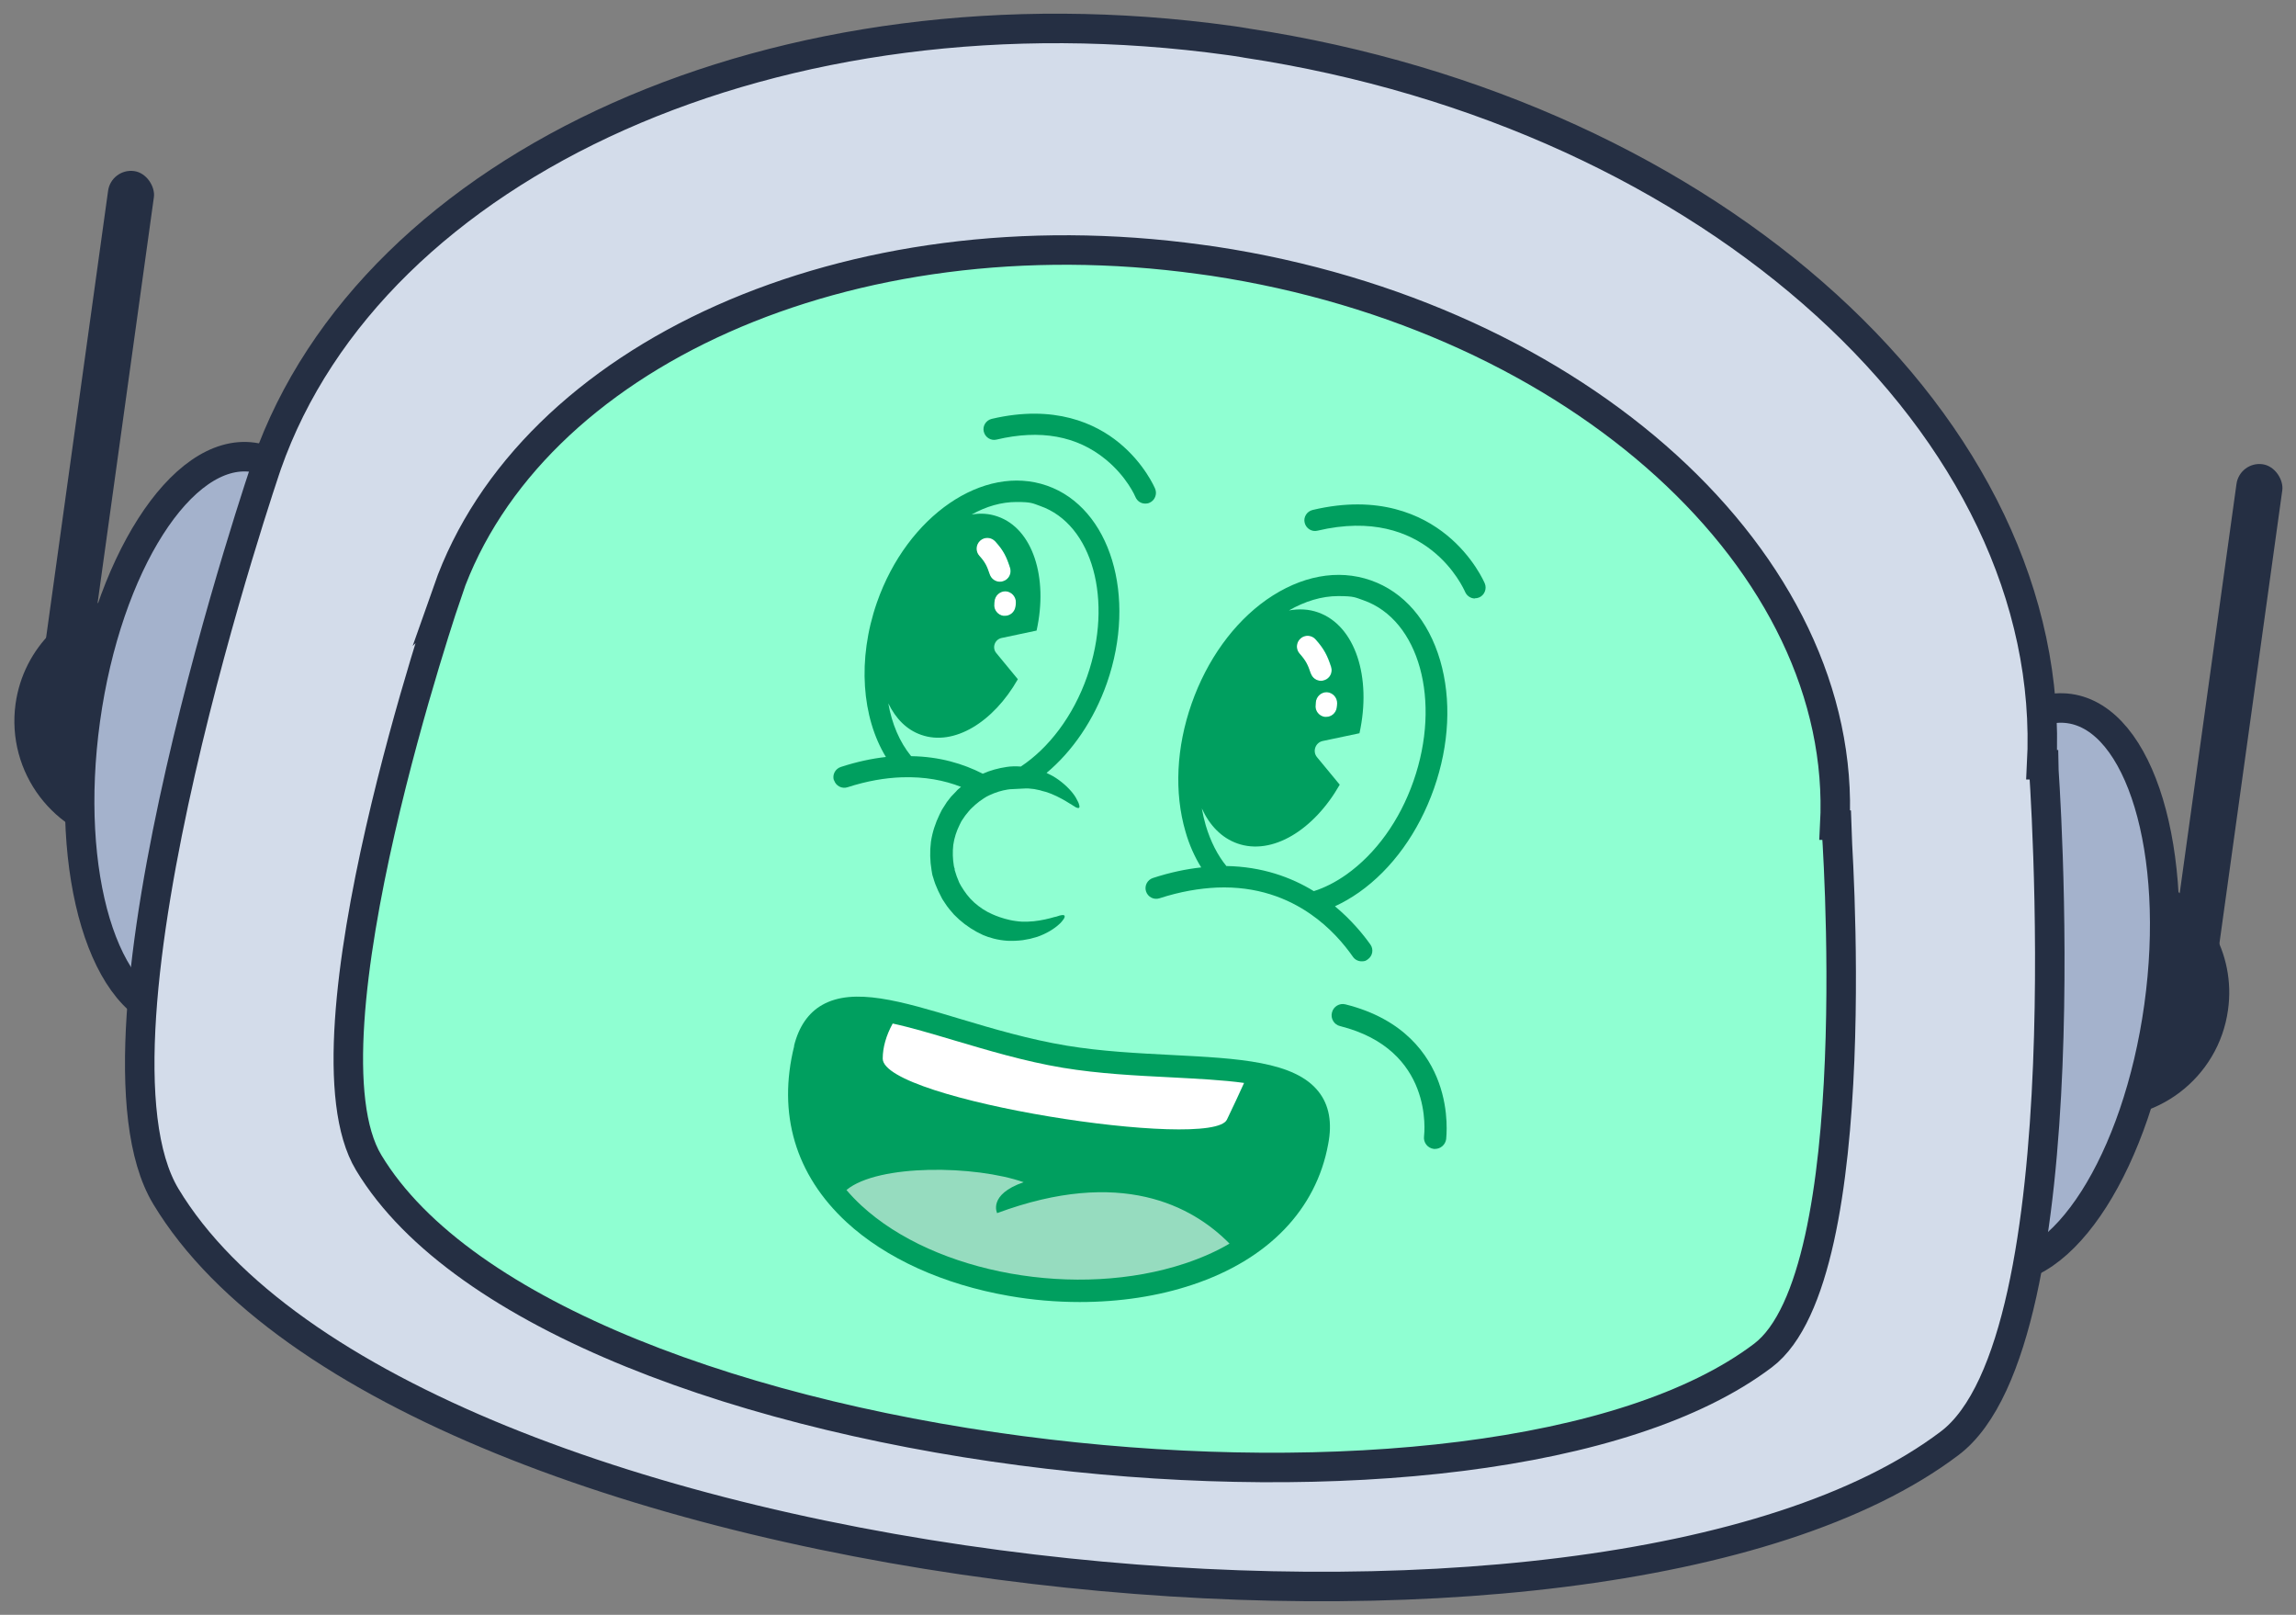
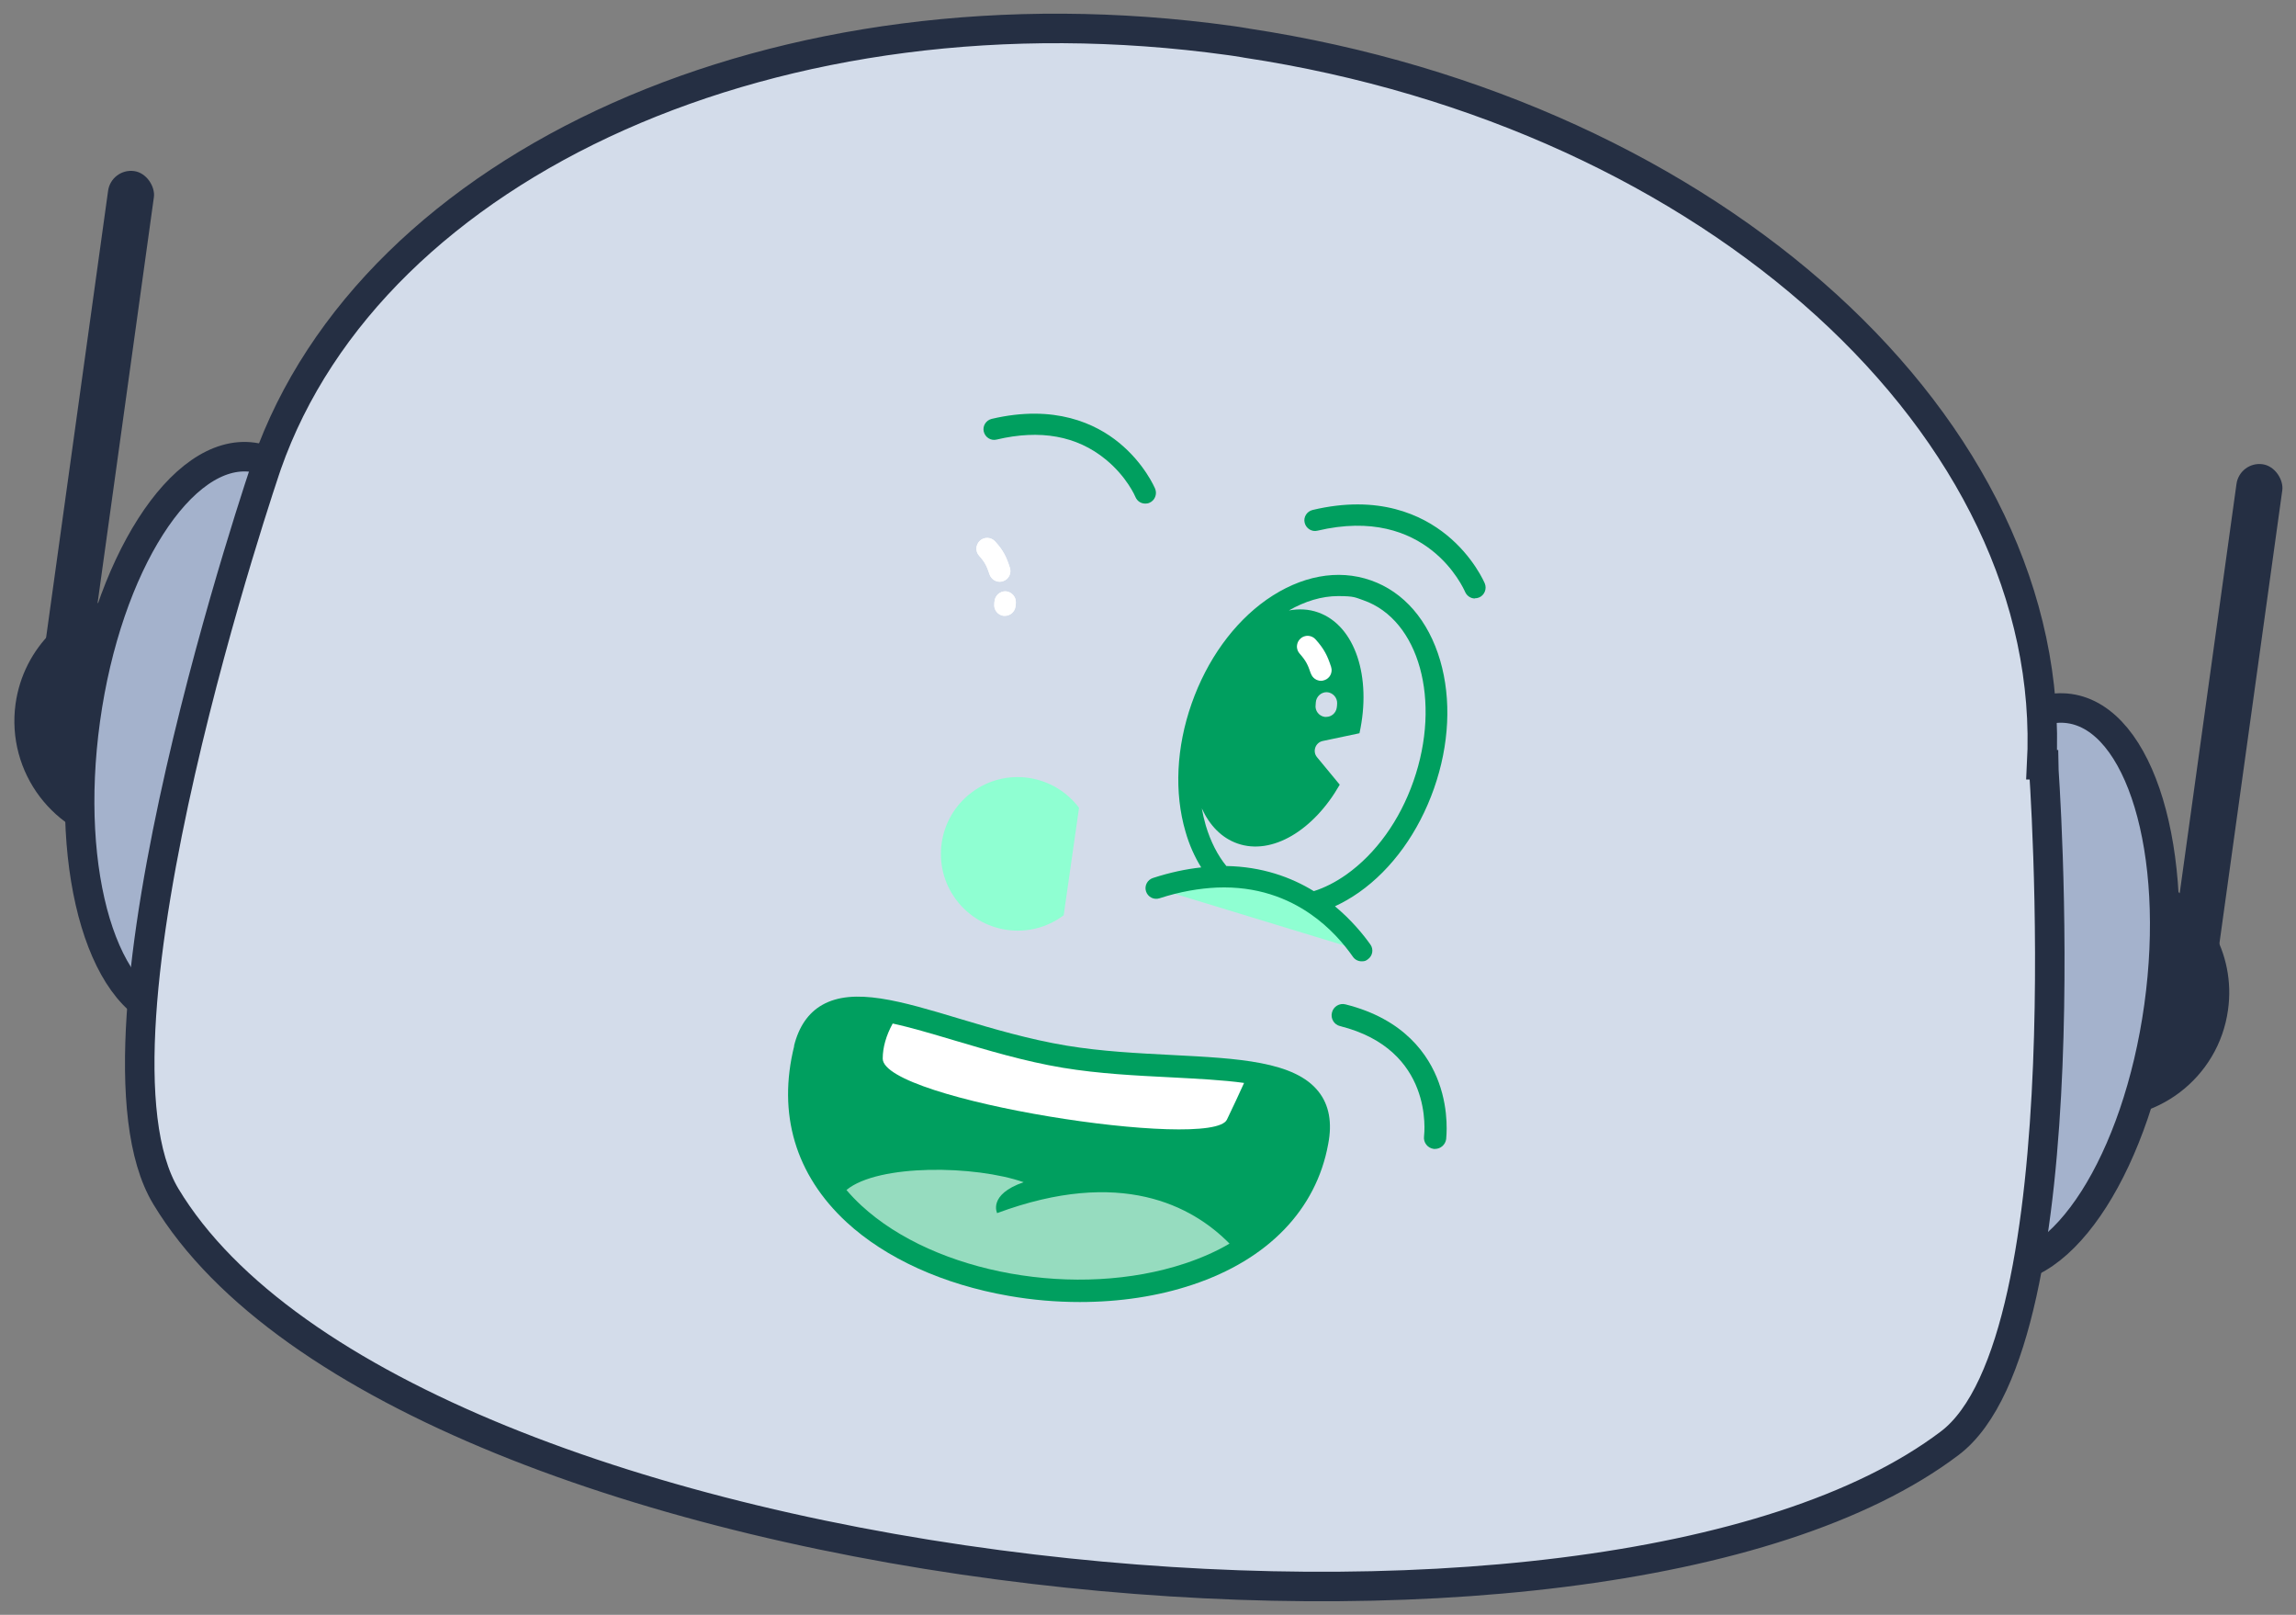
<svg xmlns="http://www.w3.org/2000/svg" id="Layer_1" version="1.1" viewBox="0 0 1152 810">
  <rect x="0" y="0" width="1152" height="810" fill="#808080" stroke="none" />
  <defs>
    <style>
      .st0 {
        fill: #d3dcea;
      }

      .st0, .st1, .st2 {
        stroke: #252f43;
        stroke-miterlimit: 10;
        stroke-width: 14.8px;
      }

      .st1, .st3 {
        fill: #8fffd2;
      }

      .st4 {
        fill: #009f5f;
      }

      .st5 {
        fill: #fff;
      }

      .st6 {
        fill: none;
      }

      .st7 {
        fill: #96dcbf;
      }

      .st2 {
        fill: #a4b2cc;
      }

      .st8 {
        fill: #252f43;
      }
    </style>
  </defs>
  <rect class="st6" x="17.2" y="12.2" width="1117.3" height="785.6" />
  <g>
    <g>
      <rect class="st8" x="36.9" y="84.6" width="23.2" height="271.6" rx="11.6" ry="11.6" transform="translate(66.4 445.3) rotate(-172.1)" />
      <g>
        <g>
          <path class="st8" d="M1064.2,435.7c13.5,1.9,25.4,7.9,34.6,16.7l15.3-110.5c.5-3.6,3.9-6.2,7.5-5.7,3.6.5,6.2,3.9,5.7,7.5l-17,123.2c6.6,11.6,9.6,25.4,7.6,39.6-4.7,34.4-36.5,58.4-70.8,53.6-34.4-4.7-58.4-36.5-53.6-70.8,4.7-34.4,36.5-58.4,70.8-53.6Z" />
          <path class="st8" d="M78.6,299.5c-13.5-1.9-26.6.7-37.8,6.6l15.3-110.5c.5-3.6-2-7-5.7-7.5-3.6-.5-7,2-7.5,5.7l-17,123.2c-9.5,9.4-16.1,21.8-18.1,36.1-4.7,34.4,19.3,66.1,53.6,70.8,34.4,4.7,66.1-19.3,70.8-53.6,4.7-34.4-19.3-66.1-53.6-70.8Z" />
        </g>
        <ellipse class="st2" cx="1018.2" cy="495.5" rx="141.8" ry="65.1" transform="translate(388 1436.3) rotate(-82.1)" />
        <ellipse class="st2" cx="107.3" cy="369.6" rx="141.8" ry="65.1" transform="translate(-273.5 425.3) rotate(-82.1)" />
        <g>
          <path class="st0" d="M133.9,233C186.8,82.3,390.6-11,617,20.3c2.4.3,4.8.7,7.2,1.1.4,0,.7.1,1.1.2,235,35.6,408,194,399.1,362h.9c0,.1,21.4,288.5-47,340.3-88.2,66.8-276.7,84.9-459.9,63.2-190.8-22.5-375.7-88.2-435.2-187-47.8-79.4,50.7-367.1,50.7-367.1Z" />
-           <path class="st1" d="M224.6,296.4c41.4-117.8,200.7-190.7,377.6-166.3,2.2.3,4.3.6,6.5.9,0,0,0,0,0,0,183.7,27.8,318.8,151.6,311.9,282.9h.7c0,.1,16.8,225.5-36.7,266-68.8,52.1-215.6,66.3-358.5,49.5-149.5-17.5-294.5-68.9-341.1-146.2-37.4-62,39.7-286.9,39.7-286.9Z" />
        </g>
      </g>
      <rect class="st8" x="1104.6" y="232.1" width="23.2" height="271.6" rx="11.6" ry="11.6" transform="translate(2171.6 885.2) rotate(-172.1)" />
    </g>
    <g>
      <g>
-         <path class="st5" d="M660.2,352.3c.2-2.9,2.7-5.2,5.6-5.1,2.9.2,5.2,2.7,5.1,5.6,0,.8-.1,1.5-.2,2.2-.4,2.7-2.7,4.6-5.3,4.6s-.5,0-.7,0c-2.9-.4-5-3.1-4.6-6,0-.4.1-.9.1-1.4Z" />
        <path class="st5" d="M660,320.7c4.4,4.9,6,8.3,7.8,13.8.9,2.8-.6,5.8-3.4,6.7-.6.2-1.1.3-1.7.3-2.2,0-4.3-1.4-5.1-3.7-1.5-4.5-2.5-6.5-5.6-10-2-2.2-1.8-5.6.4-7.6,2.2-2,5.6-1.8,7.6.4Z" />
      </g>
      <path class="st4" d="M740,300.1c.7,0,1.4-.1,2.1-.4,2.7-1.1,4-4.3,2.9-7-.2-.5-5.7-13.4-19.1-24.3-12.4-10.1-34.1-20.5-67.3-12.6-2.9.7-4.7,3.6-4,6.4.7,2.9,3.6,4.7,6.4,4,54.9-13,73.3,28.9,74.1,30.7.9,2,2.8,3.3,4.9,3.3Z" />
      <g>
        <path class="st3" d="M683.1,476.9c-12.2-17.3-44.2-50.2-103-31.4" />
        <g>
-           <path class="st6" d="M607.9,356.5c12-34.3,38.6-57.4,63.6-57.4s8.6.7,12.7,2.1c28,9.8,39.2,50.5,25.1,90.7-6.9,19.8-18.9,36.4-33.7,46.9-5.4,3.8-10.9,6.6-16.3,8.3-11.4-7-26-12.3-43.9-12.6-4.5-5.5-8-12.4-10.4-20.4-5.1-17.4-4-37.8,2.9-57.6Z" />
          <path class="st6" d="M657.7,458.7c-4,.9-8,1.4-11.9,1.4-5.5,0-11-.9-16.2-2.7-7.2-2.5-13.5-6.6-19-12.1,20-.8,35.5,5.3,47.1,13.4Z" />
        </g>
      </g>
      <g>
        <path class="st5" d="M499,301.7c.2-2.9,2.7-5.2,5.6-5.1,2.9.2,5.2,2.7,5.1,5.6,0,.7-.1,1.5-.2,2.1-.4,2.7-2.7,4.6-5.3,4.6s-.5,0-.7,0c-2.9-.4-5-3.1-4.6-6,0-.4,0-.8.1-1.3Z" />
        <path class="st5" d="M499.3,271.6c4.2,4.6,5.7,7.9,7.4,13.2.9,2.8-.6,5.8-3.4,6.7-.6.2-1.1.3-1.7.3-2.2,0-4.3-1.4-5.1-3.7-1.4-4.2-2.3-6.1-5.2-9.3-2-2.2-1.8-5.6.4-7.6,2.2-2,5.6-1.8,7.6.4Z" />
      </g>
      <path class="st4" d="M574.7,252.6c.7,0,1.4-.1,2-.4,2.7-1.1,4-4.3,2.9-7-.2-.5-5.4-12.7-18.1-23.1-11.7-9.6-32.3-19.4-63.9-12-2.9.7-4.7,3.6-4,6.4.7,2.9,3.6,4.7,6.4,4,21.9-5.2,40.3-1.9,54.7,9.9,10.7,8.7,15,18.8,15,18.9.9,2.1,2.8,3.3,4.9,3.3Z" />
    </g>
    <path class="st4" d="M720,576.3c2.8,0,5.2-2.1,5.6-4.9,0-.5,1.7-13.6-3.7-28.4-5-13.8-17.2-31.8-46.8-39.2-3-.8-6.1,1.1-6.8,4.1-.8,3,1.1,6.1,4.1,6.8,47,11.8,42.3,53.5,42.1,55.3-.4,3.1,1.8,5.9,4.9,6.3.2,0,.5,0,.7,0Z" />
    <path class="st3" d="M533.7,459.1c-17,12.8-41.1,9.3-53.9-7.7-12.8-17-9.3-41.1,7.7-53.9,17-12.8,41.1-9.3,53.9,7.7" />
  </g>
  <g>
    <g>
      <path class="st6" d="M499.3,271.6c4.2,4.6,5.7,7.9,7.4,13.2.9,2.8-.6,5.8-3.4,6.7-.6.2-1.1.3-1.7.3-2.2,0-4.3-1.4-5.1-3.7-1.4-4.2-2.3-6.1-5.2-9.3-2-2.2-1.8-5.6.4-7.6,2.2-2,5.6-1.8,7.6.4Z" />
      <path class="st6" d="M499,301.7c.2-2.9,2.7-5.2,5.6-5.1,2.9.2,5.2,2.7,5.1,5.6,0,.7-.1,1.5-.2,2.1-.4,2.7-2.7,4.6-5.3,4.6s-.5,0-.7,0c-2.9-.4-5-3.1-4.6-6,0-.4,0-.8.1-1.3Z" />
-       <path class="st6" d="M462.1,368.6c16.4,5.8,36.2-6.3,48.5-27.9l-10.8-13.1c-2.3-2.7-.8-6.9,2.7-7.6l17.5-3.7c5.9-26.6-1.9-51.1-19.5-57.2-4.2-1.5-8.6-1.8-13.1-1,7.3-4.1,15-6.3,22.5-6.3s8,.6,11.9,2c26.3,9.2,36.8,47.5,23.6,85.4-7,20.1-19.4,36.1-33.3,45.3-2.7-.2-5.2-.1-7.1.2-4.1.6-8.2,1.7-12,3.4-9.8-5-21.7-8.6-35.9-8.8-5.6-6.9-9.5-16-11.3-26.3,3.7,7.6,9.2,13.3,16.5,15.8Z" />
    </g>
    <path class="st5" d="M499,301.7c.2-2.9,2.7-5.2,5.6-5.1,2.9.2,5.2,2.7,5.1,5.6,0,.7-.1,1.5-.2,2.1-.4,2.7-2.7,4.6-5.3,4.6s-.5,0-.7,0c-2.9-.4-5-3.1-4.6-6,0-.4,0-.8.1-1.3Z" />
    <path class="st5" d="M499.3,271.6c4.2,4.6,5.7,7.9,7.4,13.2.9,2.8-.6,5.8-3.4,6.7-.6.2-1.1.3-1.7.3-2.2,0-4.3-1.4-5.1-3.7-1.4-4.2-2.3-6.1-5.2-9.3-2-2.2-1.8-5.6.4-7.6,2.2-2,5.6-1.8,7.6.4Z" />
  </g>
-   <path class="st4" d="M418.5,391.4c.9,2.8,3.9,4.4,6.7,3.5,9.9-3.2,18.9-4.7,27.2-5,11.5-.4,21.4,1.5,29.8,4.8l-1.2,1c-.5.4-.9.8-1.3,1.3-.8.9-1.7,1.7-2.5,2.6l-2.2,2.8c0,0,0,.1-.1.2-.6.9-1.2,1.9-1.8,2.8l-.5.8-.4.8-.8,1.6c-2.1,4.3-3.6,8.9-4.3,13.6-.6,4.7-.5,9.6.3,14.3l.3,1.8.2.9.3.9c.3,1.1.7,2.3,1.1,3.4l1.4,3.3c.5,1.1,1.1,2.1,1.6,3.2.3.5.5,1.1.9,1.6l1,1.5c.7,1,1.3,2,2.1,2.9.8.9,1.5,1.8,2.3,2.7l2.6,2.5c3.6,3.2,7.6,5.8,12,7.8,3,1.3,7.4,2.6,12.3,2.9,1.2,0,2.5.1,3.8,0,1.3,0,2.5-.2,3.8-.3,1.3-.2,2.5-.5,3.8-.7,1.2-.3,2.4-.7,3.6-1,4.6-1.6,8.4-4,10.7-6.1.6-.5,1.1-1,1.5-1.5.4-.5.7-.9,1-1.3.5-.8.6-1.3.4-1.7-.2-.3-.8-.4-1.7-.2-.4,0-.9.2-1.5.4-.6.2-1.2.4-1.9.5-2.7.8-6.4,1.7-10.3,2.1-1,0-2,.2-3,.2-1,0-2,0-3,0-1,0-2-.2-3-.3-1-.1-1.9-.3-2.9-.5-3.7-.8-6.9-2-9.1-3-3.2-1.4-6.2-3.4-8.9-5.8-2.7-2.4-4.8-5.3-6.6-8.3-.4-.8-.9-1.5-1.2-2.4l-1-2.5-.8-2.5-.2-.6v-.7c-.1,0-.4-1.3-.4-1.3-.6-3.5-.7-7.1-.3-10.6.5-3.5,1.6-6.9,3.2-10.1l.6-1.2.3-.6.4-.6,1.5-2.2,1.7-2.1c.5-.7,1.2-1.3,1.8-1.9.5-.5,1-.9,1.5-1.4,1.4-1.2,2.8-2.3,4.4-3.3.9-.6,1.8-1.1,2.7-1.5,3-1.4,6.1-2.4,9.4-2.9.2,0,.5,0,.7-.1l7.9-.4c.5,0,1.1,0,1.6,0,.9.1,1.9.2,2.9.3,1,.2,2,.4,2.9.6,1,.3,1.9.6,2.9.8,1,.3,1.9.7,2.8,1,3.7,1.5,6.9,3.4,9.3,4.9.6.3,1.2.7,1.6,1,.5.3.9.6,1.3.8.8.4,1.4.5,1.7.3.3-.2.3-.8,0-1.7-.1-.4-.3-1-.6-1.5-.3-.6-.6-1.2-1-1.9-1.6-2.7-4.6-6-8.6-8.9-1-.7-2-1.4-3.1-2-1-.5-2-1-3-1.5,12.8-10.7,23.7-26.3,30.3-45.1,15.2-43.5,1.7-87.9-30.1-99-31.8-11.1-70.1,15.1-85.3,58.6-10,28.7-7.5,57.8,4.5,77.5-7.1.8-14.6,2.4-22.6,5-2.8.9-4.4,3.9-3.5,6.7ZM457,379.1c-5.6-6.9-9.5-16-11.3-26.3,3.7,7.6,9.2,13.3,16.5,15.8,16.4,5.8,36.2-6.3,48.5-27.9l-10.8-13.1c-2.3-2.7-.8-6.9,2.7-7.6l17.5-3.7c5.9-26.6-1.9-51.1-19.5-57.2-4.2-1.5-8.6-1.8-13.1-1,7.3-4.1,15-6.3,22.5-6.3s8,.6,11.9,2c26.3,9.2,36.8,47.5,23.6,85.4-7,20.1-19.4,36.1-33.3,45.3-2.7-.2-5.2-.1-7.1.2-4.1.6-8.2,1.7-12,3.4-9.8-5-21.7-8.6-35.9-8.8ZM496.6,288.1c-1.4-4.2-2.3-6.1-5.2-9.3-2-2.2-1.8-5.6.4-7.6,2.2-2,5.6-1.8,7.6.4,4.2,4.6,5.7,7.9,7.4,13.2.9,2.8-.6,5.8-3.4,6.7-.6.2-1.1.3-1.7.3-2.2,0-4.3-1.4-5.1-3.7ZM498.9,303c0-.4,0-.8.1-1.3.2-2.9,2.7-5.2,5.6-5.1,2.9.2,5.2,2.7,5.1,5.6,0,.7-.1,1.5-.2,2.1-.4,2.7-2.7,4.6-5.3,4.6s-.5,0-.7,0c-2.9-.4-5-3.1-4.6-6Z" />
  <path class="st4" d="M575,447.1c.9,2.8,3.9,4.4,6.7,3.5,10.5-3.4,20.1-5,28.9-5.4,20-.8,35.5,5.3,47.1,13.4,9.5,6.6,16.4,14.6,21.1,21.3,1,1.5,2.7,2.3,4.4,2.3s2.1-.3,3.1-1c2.4-1.7,3-5,1.3-7.4-3.7-5.2-9.6-12.4-17.8-19.2,4.1-1.9,8.1-4.2,12.1-7,16.6-11.7,29.9-30.2,37.6-52.1,7.7-21.9,8.8-44.7,3.1-64.2-5.9-20.1-18.2-34.4-34.8-40.2-16.6-5.8-35.1-2.3-52.3,9.7-16.6,11.7-29.9,30.2-37.6,52.1-7.7,21.9-8.8,44.7-3.1,64.2,1.9,6.7,4.6,12.7,7.9,18-7.5.8-15.6,2.5-24.2,5.3-2.8.9-4.4,3.9-3.5,6.7ZM615.4,434.5c-4.5-5.5-8-12.4-10.4-20.4-.8-2.8-1.5-5.7-2-8.6,3.9,8.5,9.9,14.8,17.9,17.6,17.4,6.1,38.3-6.7,51.3-29.5l-11.4-13.8c-2.4-2.9-.8-7.3,2.8-8.1l18.5-3.9c6.2-28.1-2.1-54-20.7-60.6-4.7-1.7-9.7-1.9-14.7-1,8-4.6,16.5-7.2,24.7-7.2s8.6.7,12.7,2.1c28,9.8,39.2,50.5,25.1,90.7-6.9,19.8-18.9,36.4-33.7,46.9-5.4,3.8-10.9,6.6-16.3,8.3-11.4-7-26-12.3-43.9-12.6ZM657.7,337.9c-1.5-4.5-2.5-6.5-5.6-10-2-2.2-1.8-5.6.4-7.6,2.2-2,5.6-1.8,7.6.4,4.4,4.9,6,8.3,7.8,13.8.9,2.8-.6,5.8-3.4,6.7-.6.2-1.1.3-1.7.3-2.2,0-4.3-1.4-5.1-3.7ZM660.1,353.7c0-.4.1-.9.1-1.4.2-2.9,2.7-5.2,5.6-5.1,2.9.2,5.2,2.7,5.1,5.6,0,.8-.1,1.5-.2,2.2-.4,2.7-2.7,4.6-5.3,4.6s-.5,0-.7,0c-2.9-.4-5-3.1-4.6-6Z" />
  <path class="st4" d="M398.4,524.6c2.4-9.6,7.1-16.5,14.1-20.5,15.8-9,39.4-2,69.3,7,16.3,4.9,34.7,10.3,53.4,13.4,17.5,2.9,35.6,3.8,53,4.7,32.9,1.7,61.4,3.1,73.4,18.4,5.3,6.7,6.9,15.6,4.8,26.3-6,32.9-30.2,57.9-68,70.5-17.3,5.8-36.6,8.7-56.6,8.7-11.8,0-23.8-1-35.7-3.1-32.8-5.7-61.7-18.8-81.4-37-25.6-23.7-34.7-54.3-26.2-88.4Z" />
  <path class="st5" d="M533.3,535.6c18.2,3,36.5,3.9,54.3,4.8,13,.7,25.8,1.3,36.6,2.8-2.5,5.6-5.4,11.7-8.6,18.4-7.5,15.8-172.7-9.8-172.7-30.6,0-5.6,1.7-11.6,5-17.6,9.2,2,19.6,5.1,30.7,8.4,16.6,4.9,35.4,10.6,54.7,13.8Z" />
  <path class="st7" d="M513.6,593c-18,6.2-13.3,15.5-13.3,15.5,62-23,97.9-3.7,116.6,15.3-6.6,3.9-14.1,7.2-22.2,9.9-54,18-125.4,5.3-162.5-29-2.7-2.5-5.2-5.1-7.5-7.8,16-13.2,64.7-12.4,88.9-3.9Z" />
</svg>